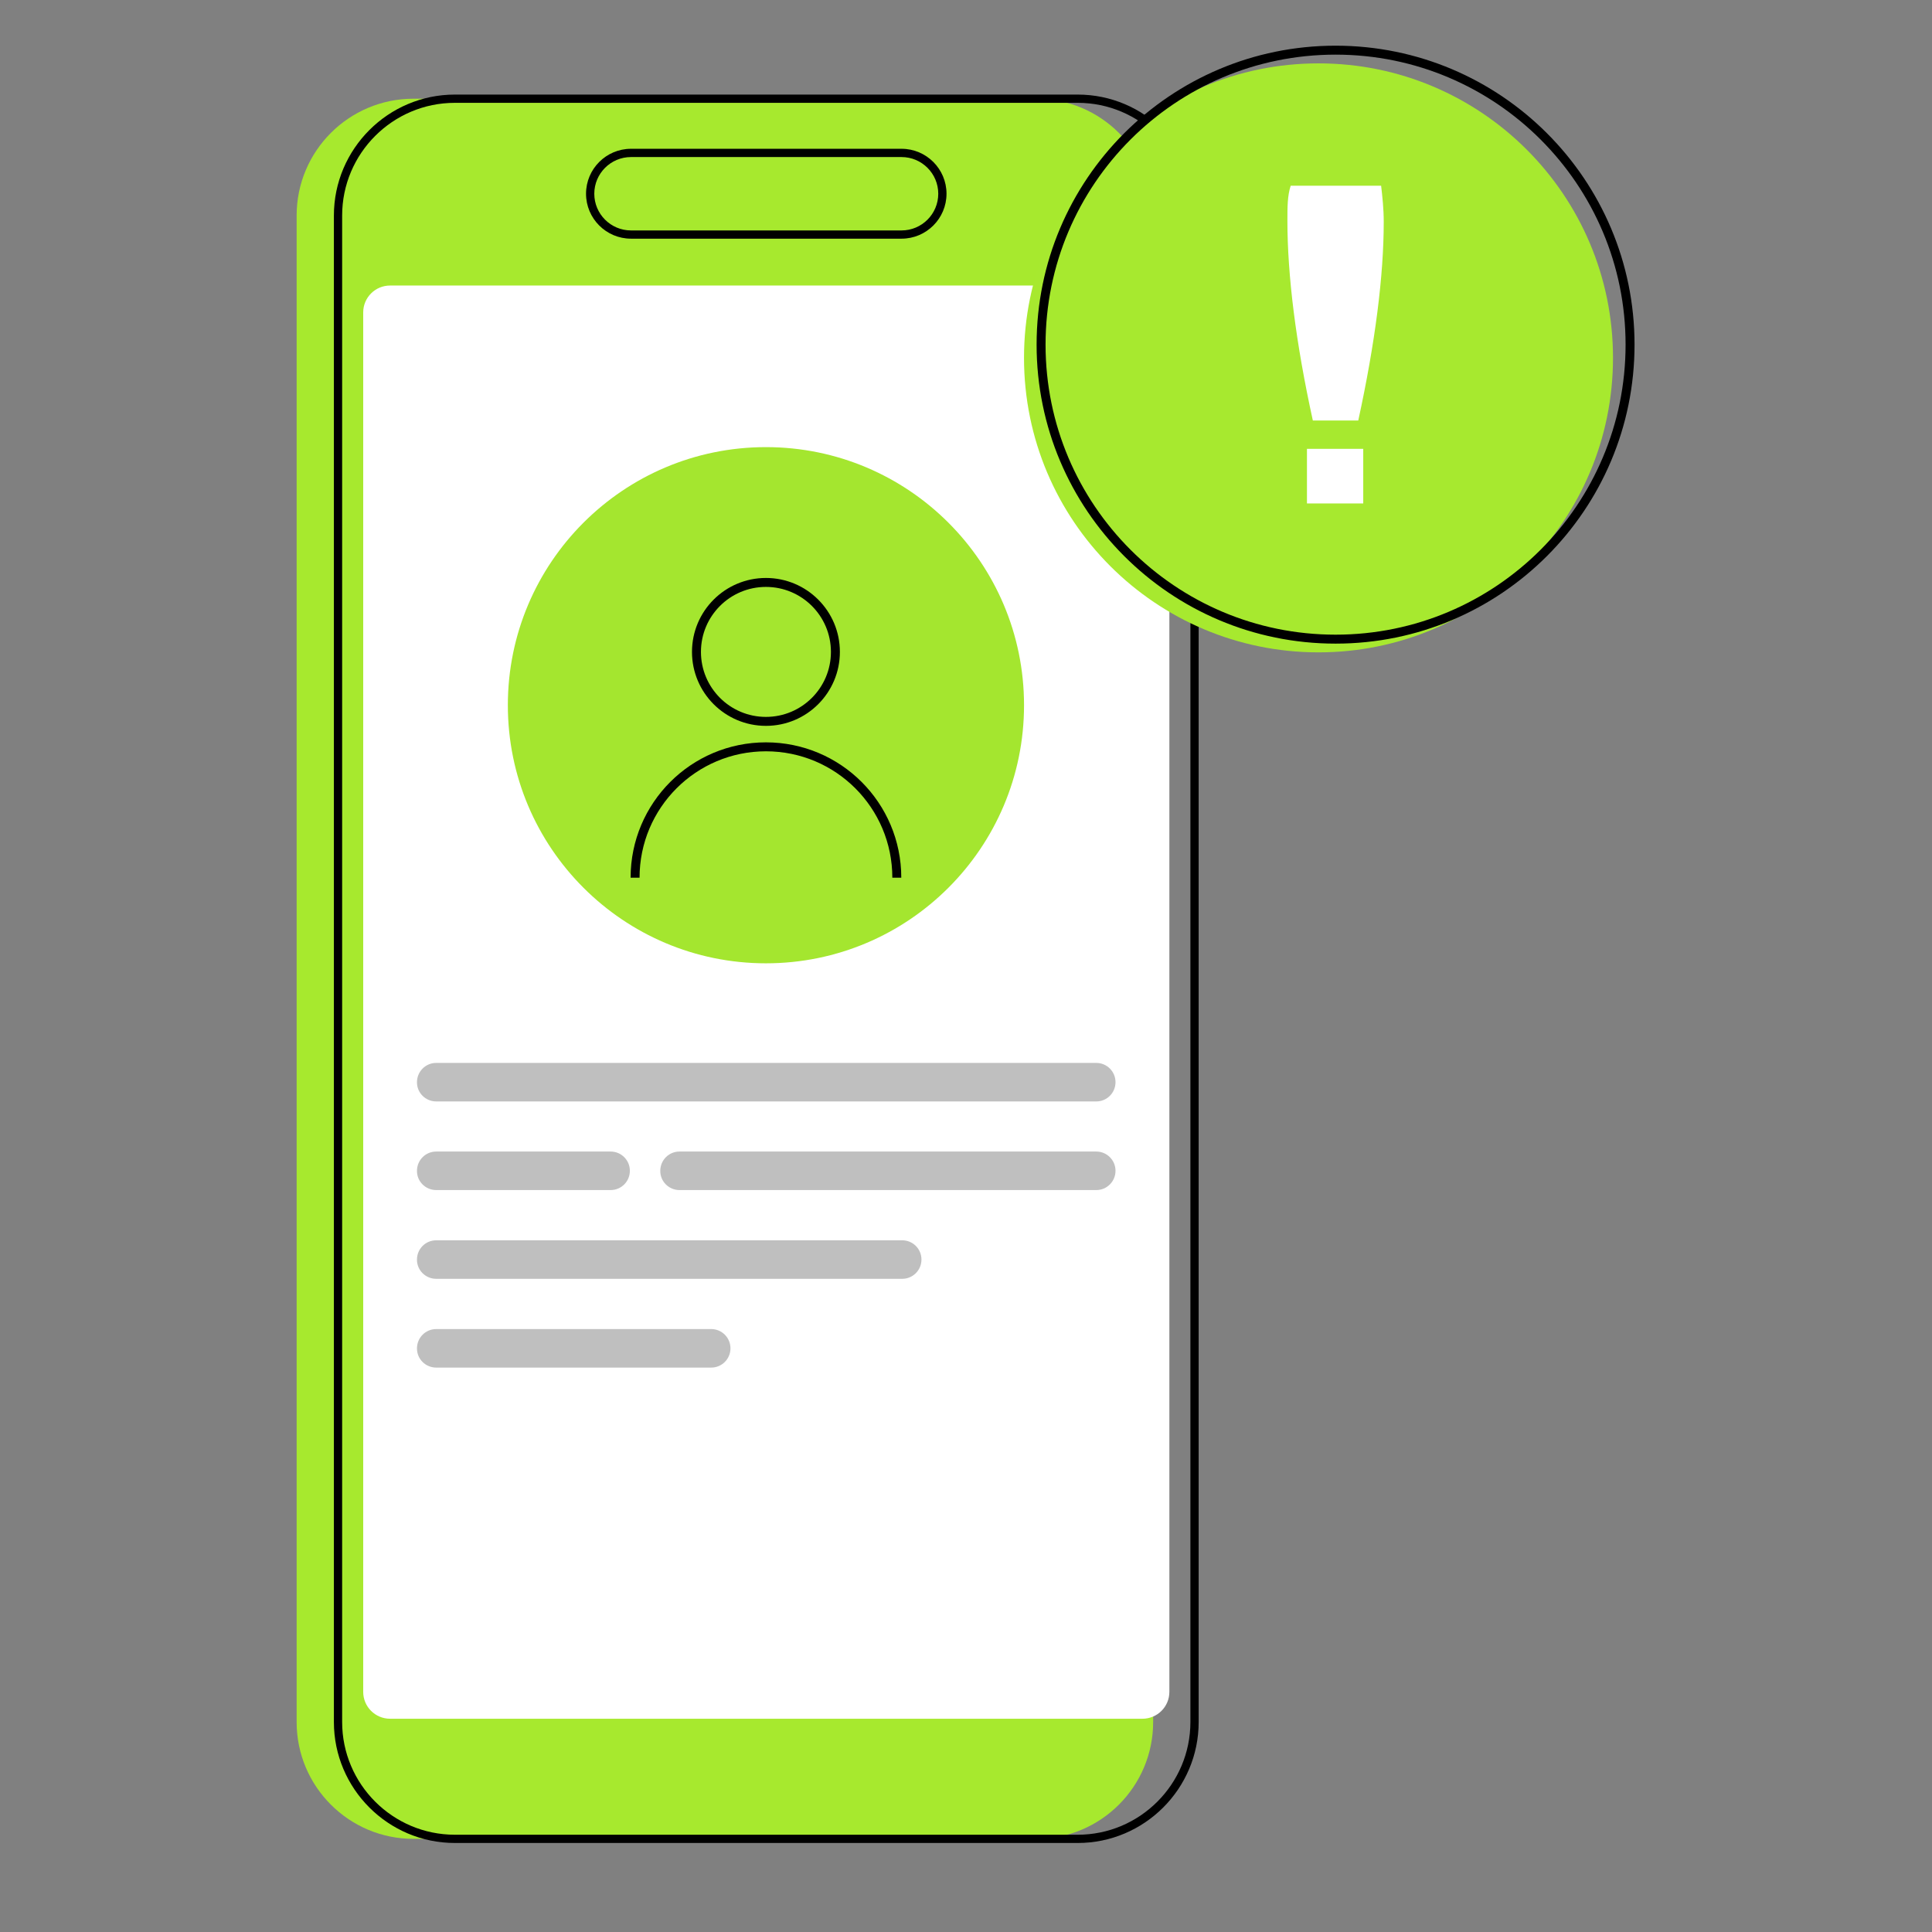
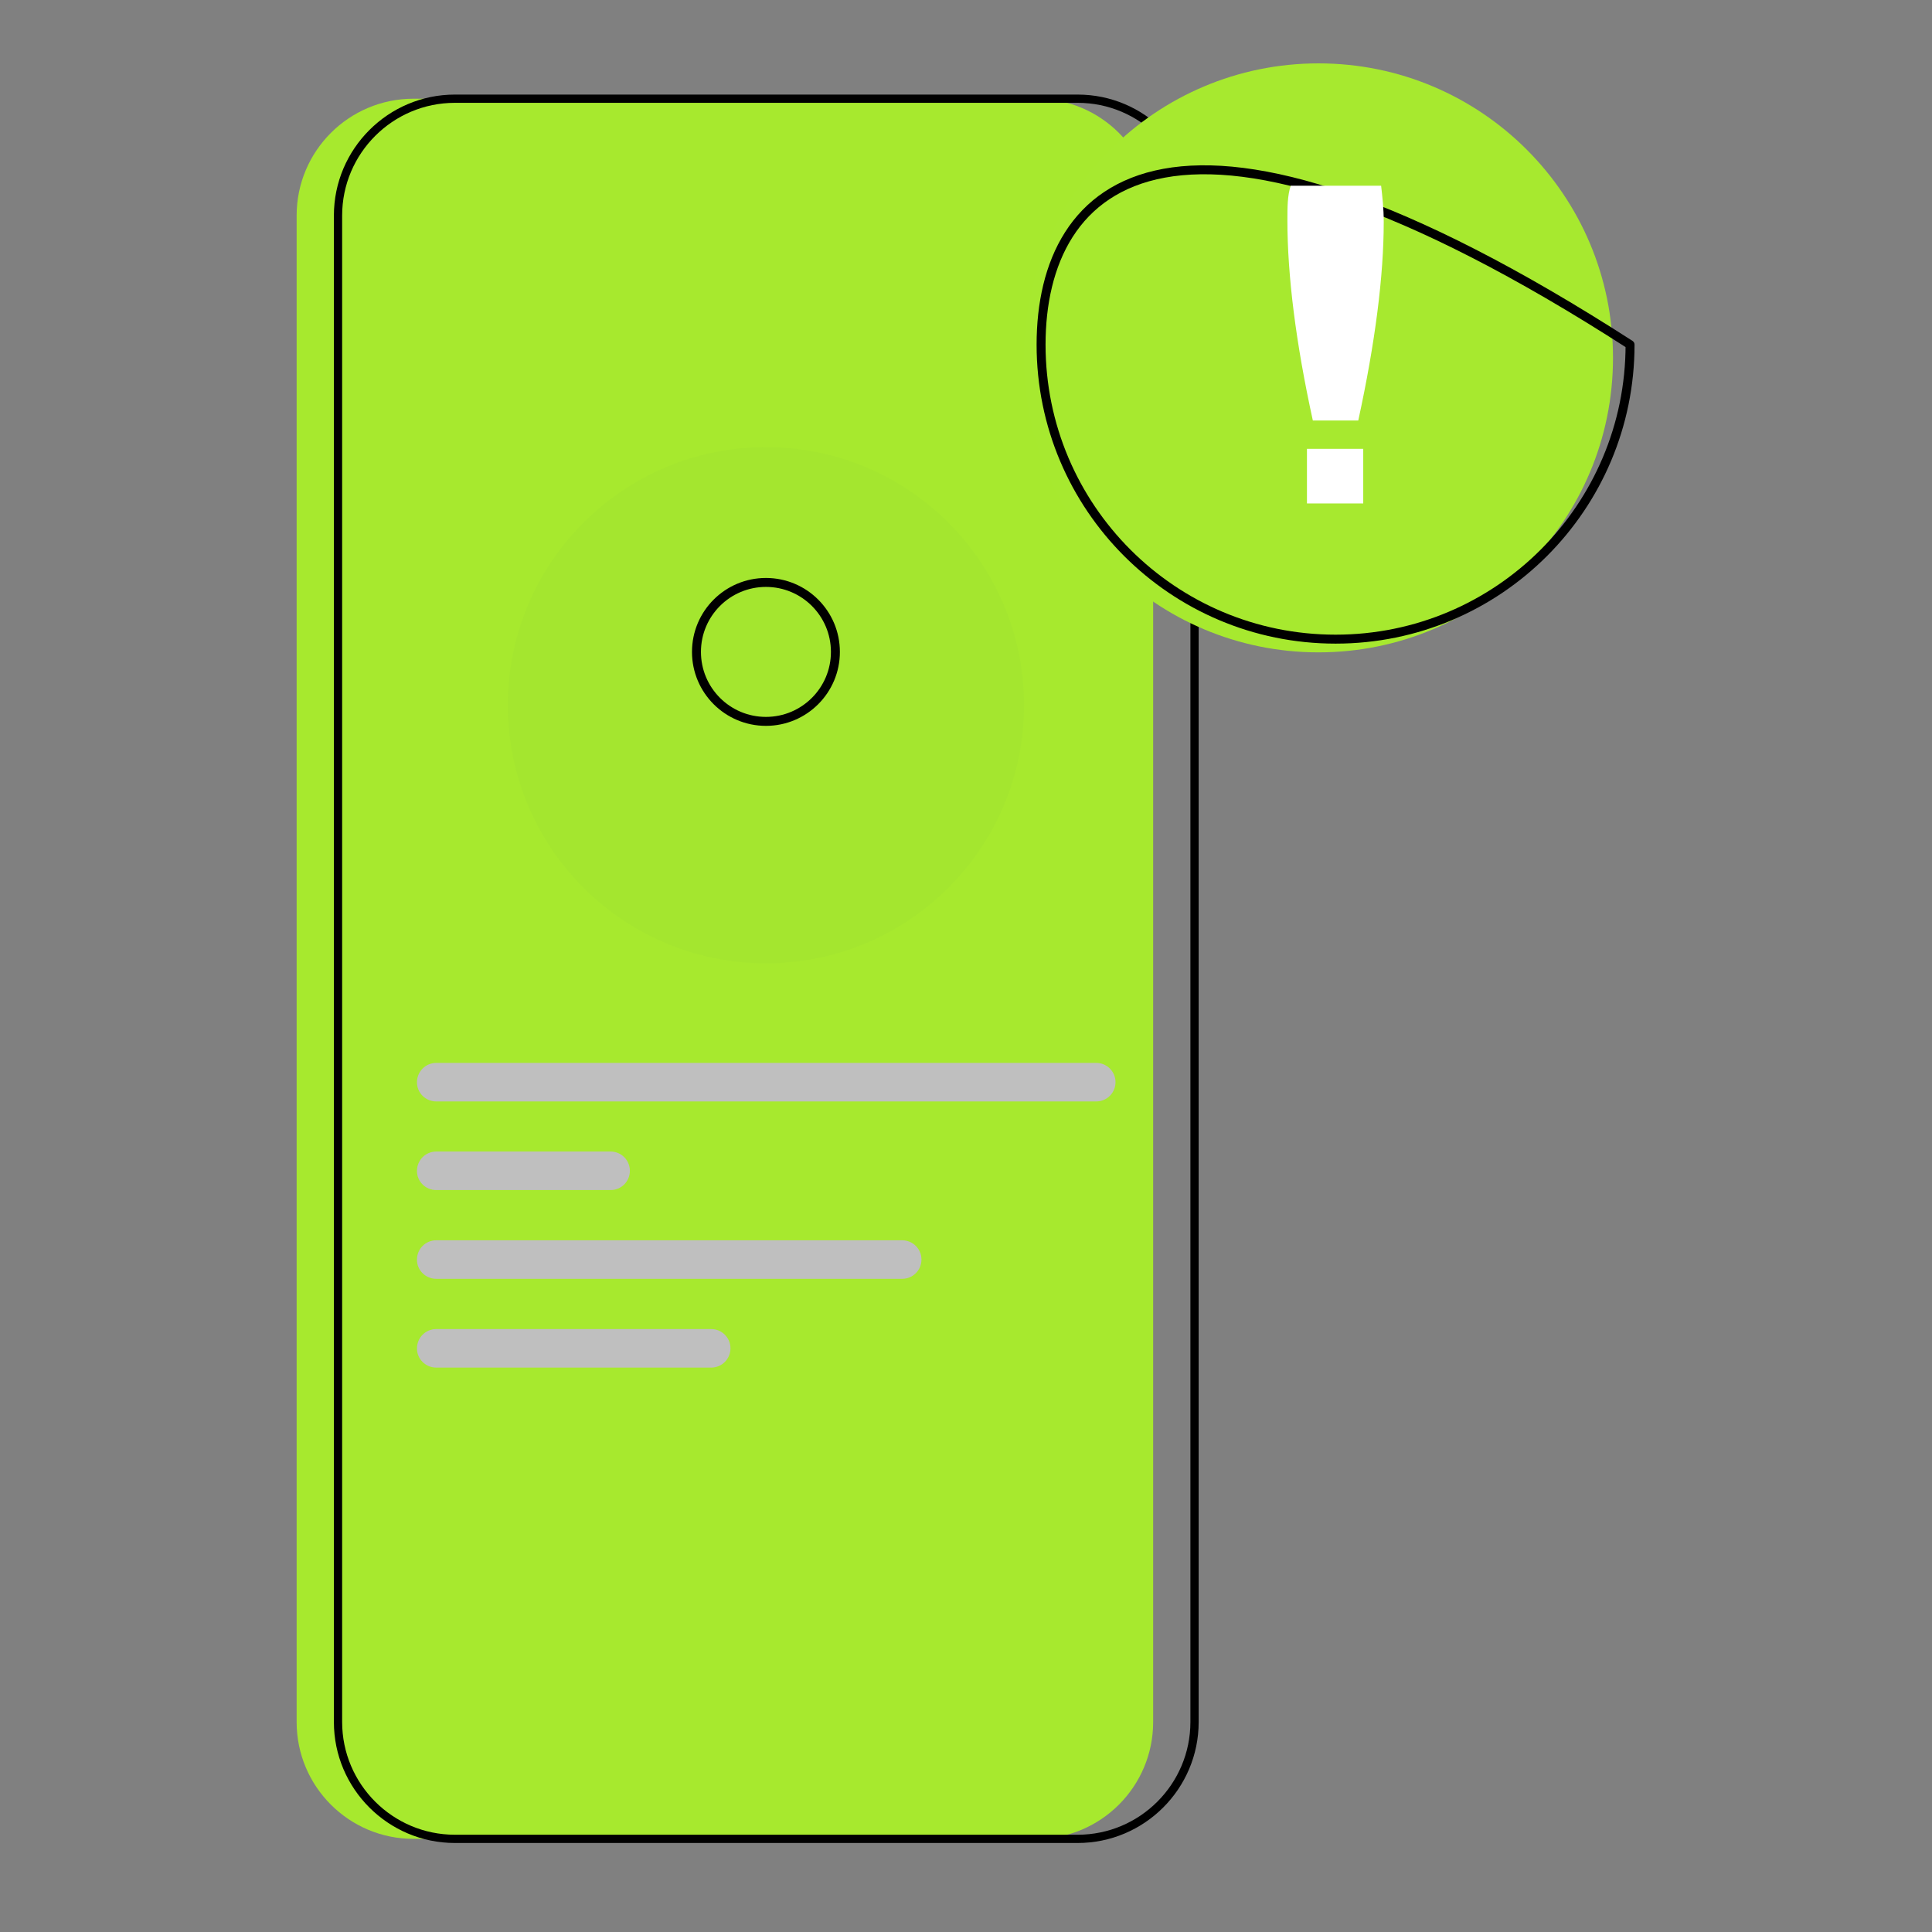
<svg xmlns="http://www.w3.org/2000/svg" width="151" height="151" viewBox="0 0 151 151" fill="none">
  <rect x="0" y="0" width="151" height="151" fill="#808080" stroke="none" />
  <path d="M80.993 143.721H32.319C27.273 143.721 23.184 139.632 23.184 134.586L23.184 16.849C23.184 11.804 27.273 7.715 32.319 7.715L80.993 7.715C86.038 7.715 90.128 11.804 90.128 16.849L90.128 134.586C90.128 139.632 86.037 143.721 80.993 143.721Z" fill="#A7E92E" />
  <path d="M84.227 144.043H35.553C30.339 144.043 26.096 139.801 26.096 134.586L26.096 16.849C26.096 11.635 30.338 7.392 35.553 7.392L84.227 7.392C89.442 7.392 93.685 11.634 93.685 16.849L93.685 134.586C93.685 139.801 89.443 144.043 84.227 144.043ZM35.553 8.037C30.694 8.037 26.741 11.99 26.741 16.849L26.741 134.586C26.741 139.445 30.694 143.398 35.553 143.398H84.227C89.087 143.398 93.039 139.445 93.039 134.586L93.039 16.849C93.039 11.99 89.087 8.037 84.227 8.037L35.553 8.037Z" fill="black" />
-   <path d="M70.464 18.654L49.316 18.654C47.379 18.654 45.803 17.079 45.803 15.142C45.803 13.205 47.379 11.629 49.316 11.629L70.464 11.629C72.401 11.629 73.977 13.205 73.977 15.142C73.977 17.079 72.401 18.654 70.464 18.654ZM49.316 12.275C47.735 12.275 46.448 13.562 46.448 15.143C46.448 16.724 47.735 18.01 49.316 18.01L70.464 18.01C72.045 18.01 73.332 16.724 73.332 15.143C73.332 13.562 72.045 12.275 70.464 12.275L49.316 12.275Z" fill="black" />
-   <path d="M89.294 134.332H30.487C29.326 134.332 28.387 133.392 28.387 132.232L28.387 24.418C28.387 23.257 29.326 22.317 30.487 22.317L89.294 22.317C90.455 22.317 91.395 23.257 91.395 24.418L91.395 132.232C91.395 133.391 90.454 134.332 89.294 134.332Z" fill="white" />
  <path d="M59.864 75.29C71.004 75.29 80.036 66.259 80.036 55.118C80.036 43.977 71.004 34.946 59.864 34.946C48.723 34.946 39.692 43.977 39.692 55.118C39.692 66.259 48.723 75.29 59.864 75.29Z" fill="#A4E62F" />
  <path d="M59.864 56.381C62.862 56.381 65.293 53.95 65.293 50.951C65.293 47.952 62.862 45.522 59.864 45.522C56.865 45.522 54.434 47.952 54.434 50.951C54.434 53.95 56.865 56.381 59.864 56.381Z" stroke="black" stroke-width="0.7" stroke-miterlimit="10" />
-   <path d="M49.636 68.598C49.636 62.947 54.214 58.37 59.864 58.37C65.515 58.37 70.092 62.947 70.092 68.598" stroke="black" stroke-width="0.7" stroke-miterlimit="10" />
  <path d="M34.096 86.086H85.679C86.518 86.086 87.185 85.408 87.185 84.58C87.185 83.741 86.507 83.074 85.679 83.074H34.096C33.257 83.074 32.59 83.752 32.59 84.58C32.579 85.408 33.257 86.086 34.096 86.086Z" fill="#BFBFBF" />
  <path d="M34.095 99.949H70.513C71.352 99.949 72.019 99.271 72.019 98.443C72.019 97.604 71.341 96.938 70.513 96.938H34.095C33.256 96.938 32.589 97.615 32.589 98.443C32.578 99.271 33.256 99.949 34.095 99.949Z" fill="#BFBFBF" />
  <path d="M34.096 106.888H55.585C56.424 106.888 57.091 106.21 57.091 105.382C57.091 104.543 56.413 103.876 55.585 103.876H34.096C33.257 103.876 32.59 104.554 32.59 105.382C32.579 106.21 33.257 106.888 34.096 106.888Z" fill="#BFBFBF" />
  <path d="M34.096 93.013H47.723C48.562 93.013 49.229 92.335 49.229 91.507C49.229 90.668 48.551 90.001 47.723 90.001H34.096C33.257 90.001 32.59 90.679 32.59 91.507C32.579 92.335 33.257 93.013 34.096 93.013Z" fill="#BFBFBF" />
-   <path d="M53.111 93.013H85.679C86.518 93.013 87.185 92.335 87.185 91.507C87.185 90.668 86.507 90.001 85.679 90.001H53.111C52.273 90.001 51.606 90.679 51.606 91.507C51.595 92.335 52.273 93.013 53.111 93.013Z" fill="#BFBFBF" />
  <path d="M103.051 50.987C115.763 50.987 126.068 40.682 126.068 27.97C126.068 15.258 115.763 4.953 103.051 4.953C90.339 4.953 80.034 15.258 80.034 27.97C80.034 40.682 90.339 50.987 103.051 50.987Z" fill="#A7E92F" />
-   <path d="M104.385 49.954C117.096 49.954 127.401 39.649 127.401 26.937C127.401 14.225 117.096 3.92 104.385 3.92C91.673 3.92 81.368 14.225 81.368 26.937C81.368 39.649 91.673 49.954 104.385 49.954Z" stroke="black" stroke-width="0.7" stroke-miterlimit="10" stroke-linecap="round" stroke-linejoin="round" />
+   <path d="M104.385 49.954C117.096 49.954 127.401 39.649 127.401 26.937C91.673 3.92 81.368 14.225 81.368 26.937C81.368 39.649 91.673 49.954 104.385 49.954Z" stroke="black" stroke-width="0.7" stroke-miterlimit="10" stroke-linecap="round" stroke-linejoin="round" />
  <path d="M102.61 32.874C101.276 26.797 100.62 21.517 100.62 17.236C100.62 16.203 100.62 15.289 100.878 14.515H107.945C108.042 15.354 108.149 16.311 108.149 17.343C108.149 21.549 107.482 26.787 106.159 32.864H102.61V32.874ZM102.148 39.349V35.079H106.547V39.349H102.148Z" fill="white" />
</svg>